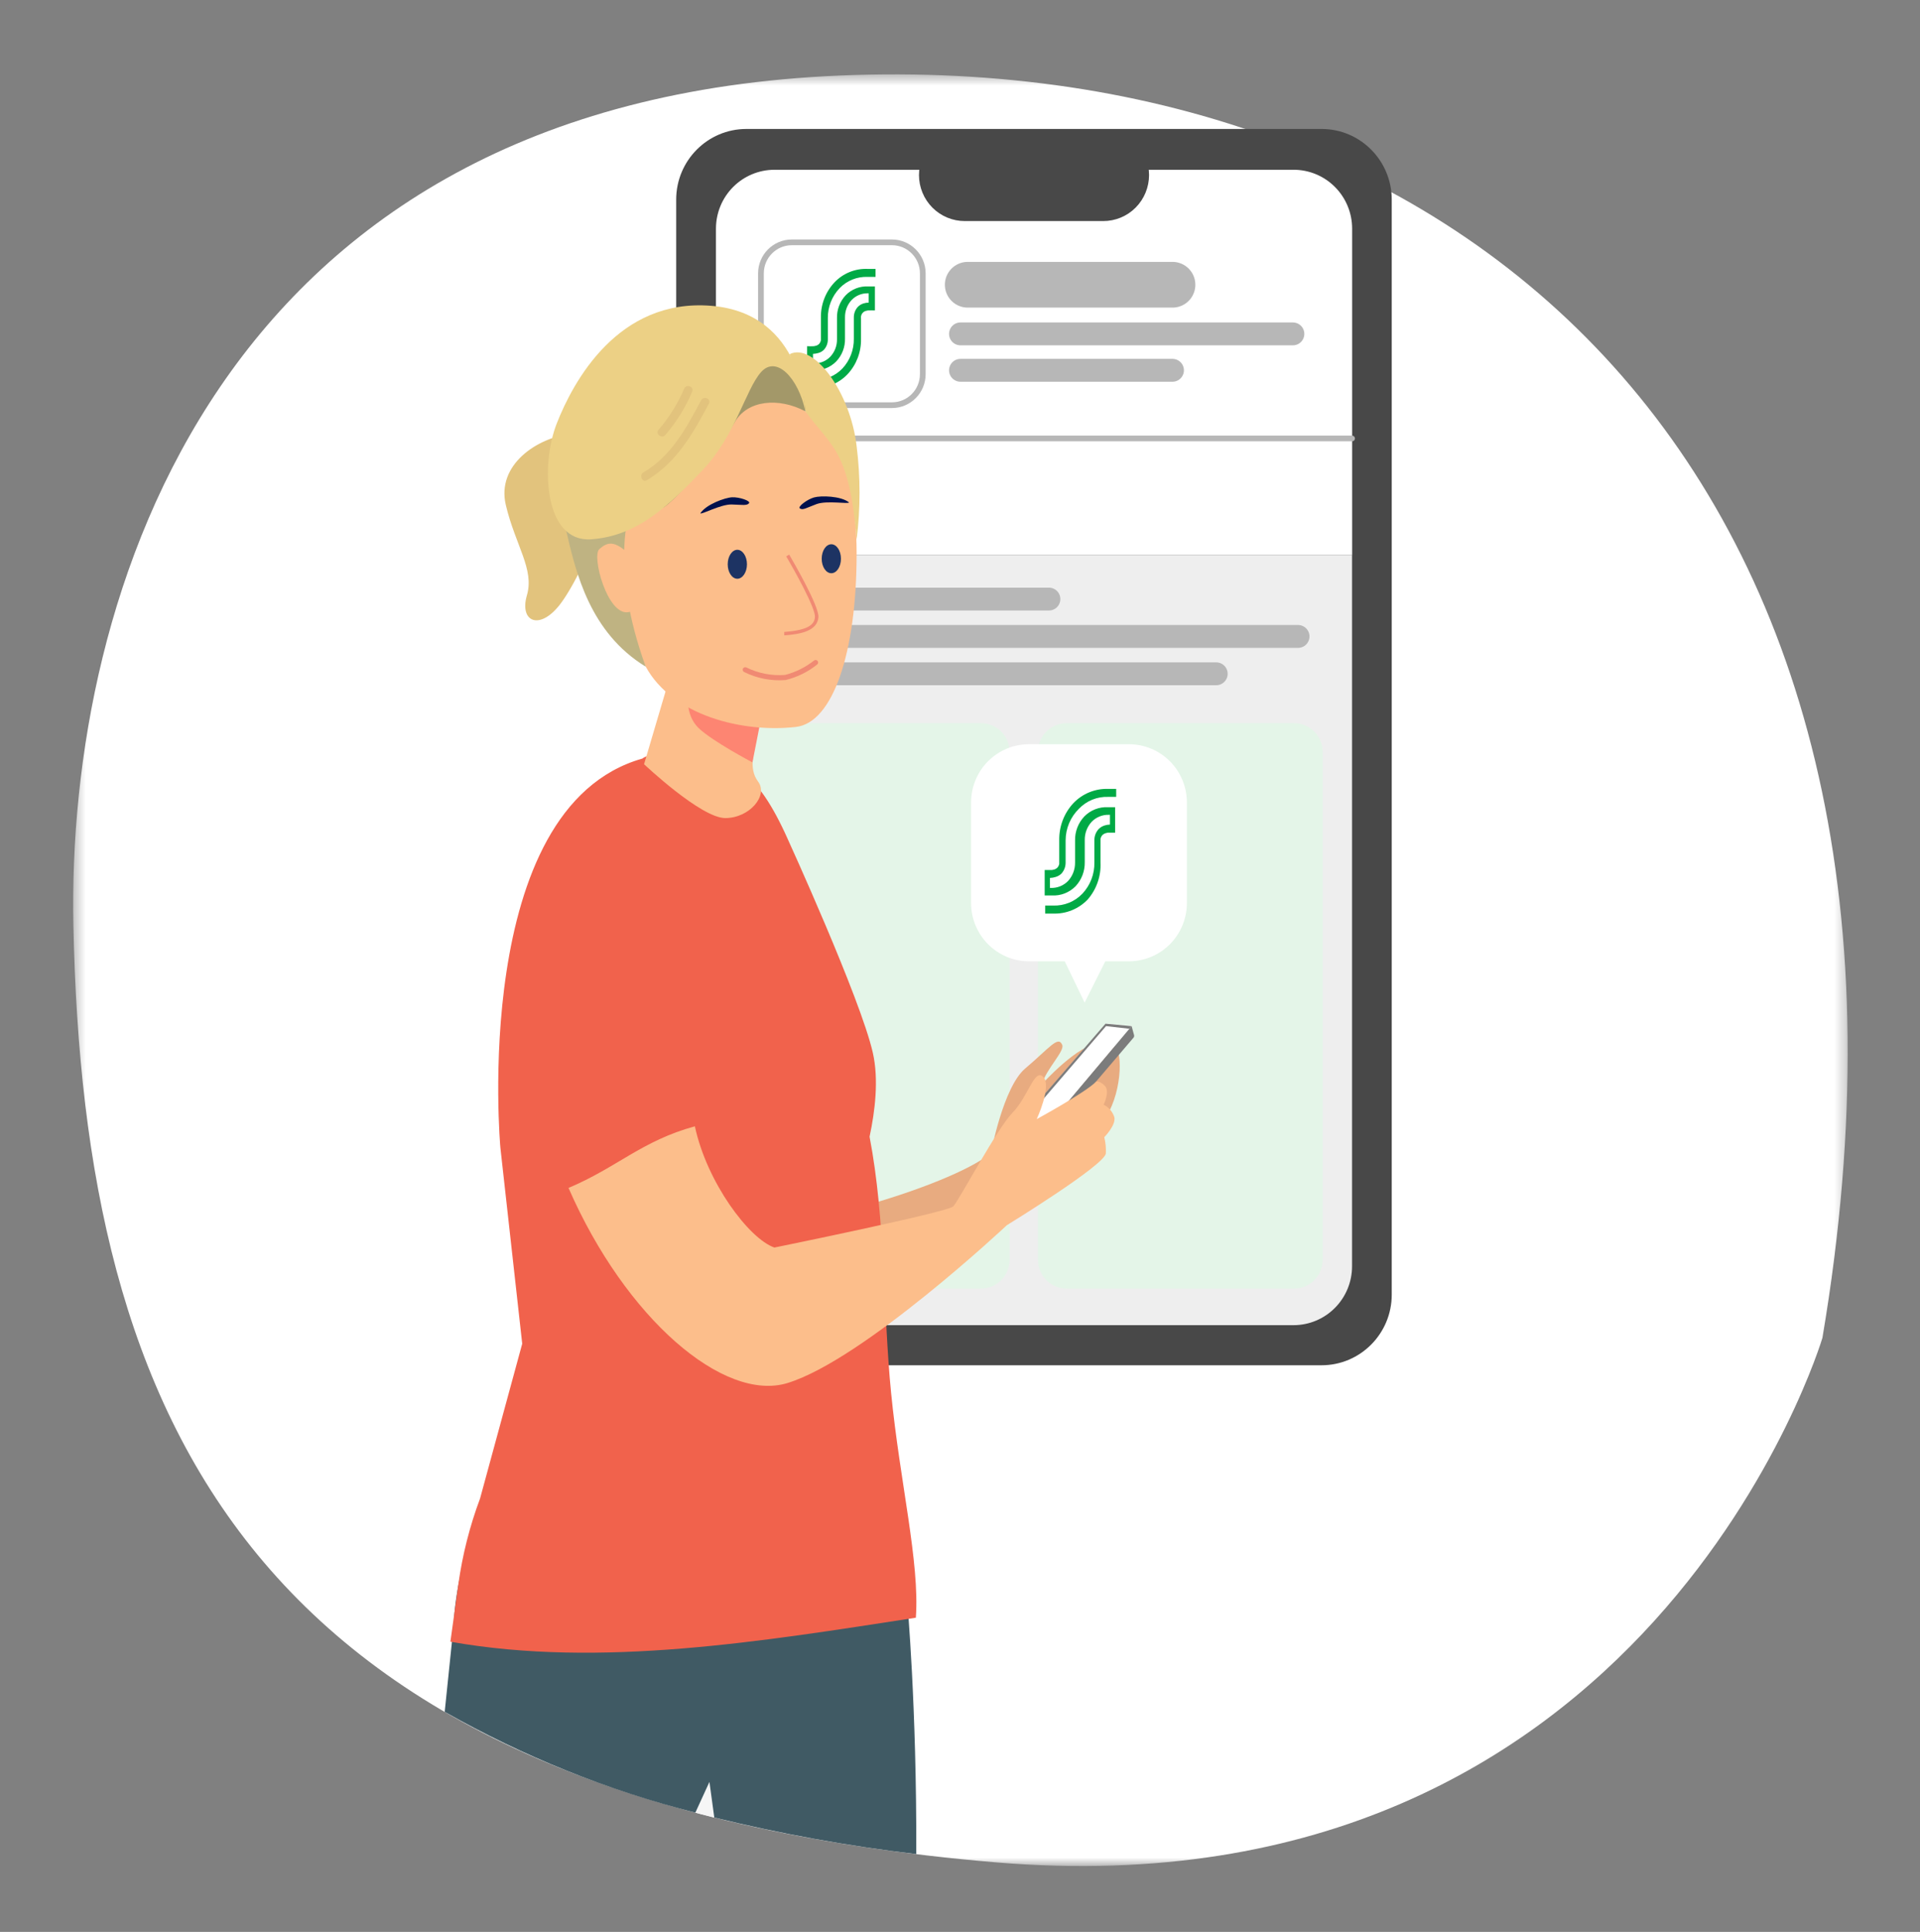
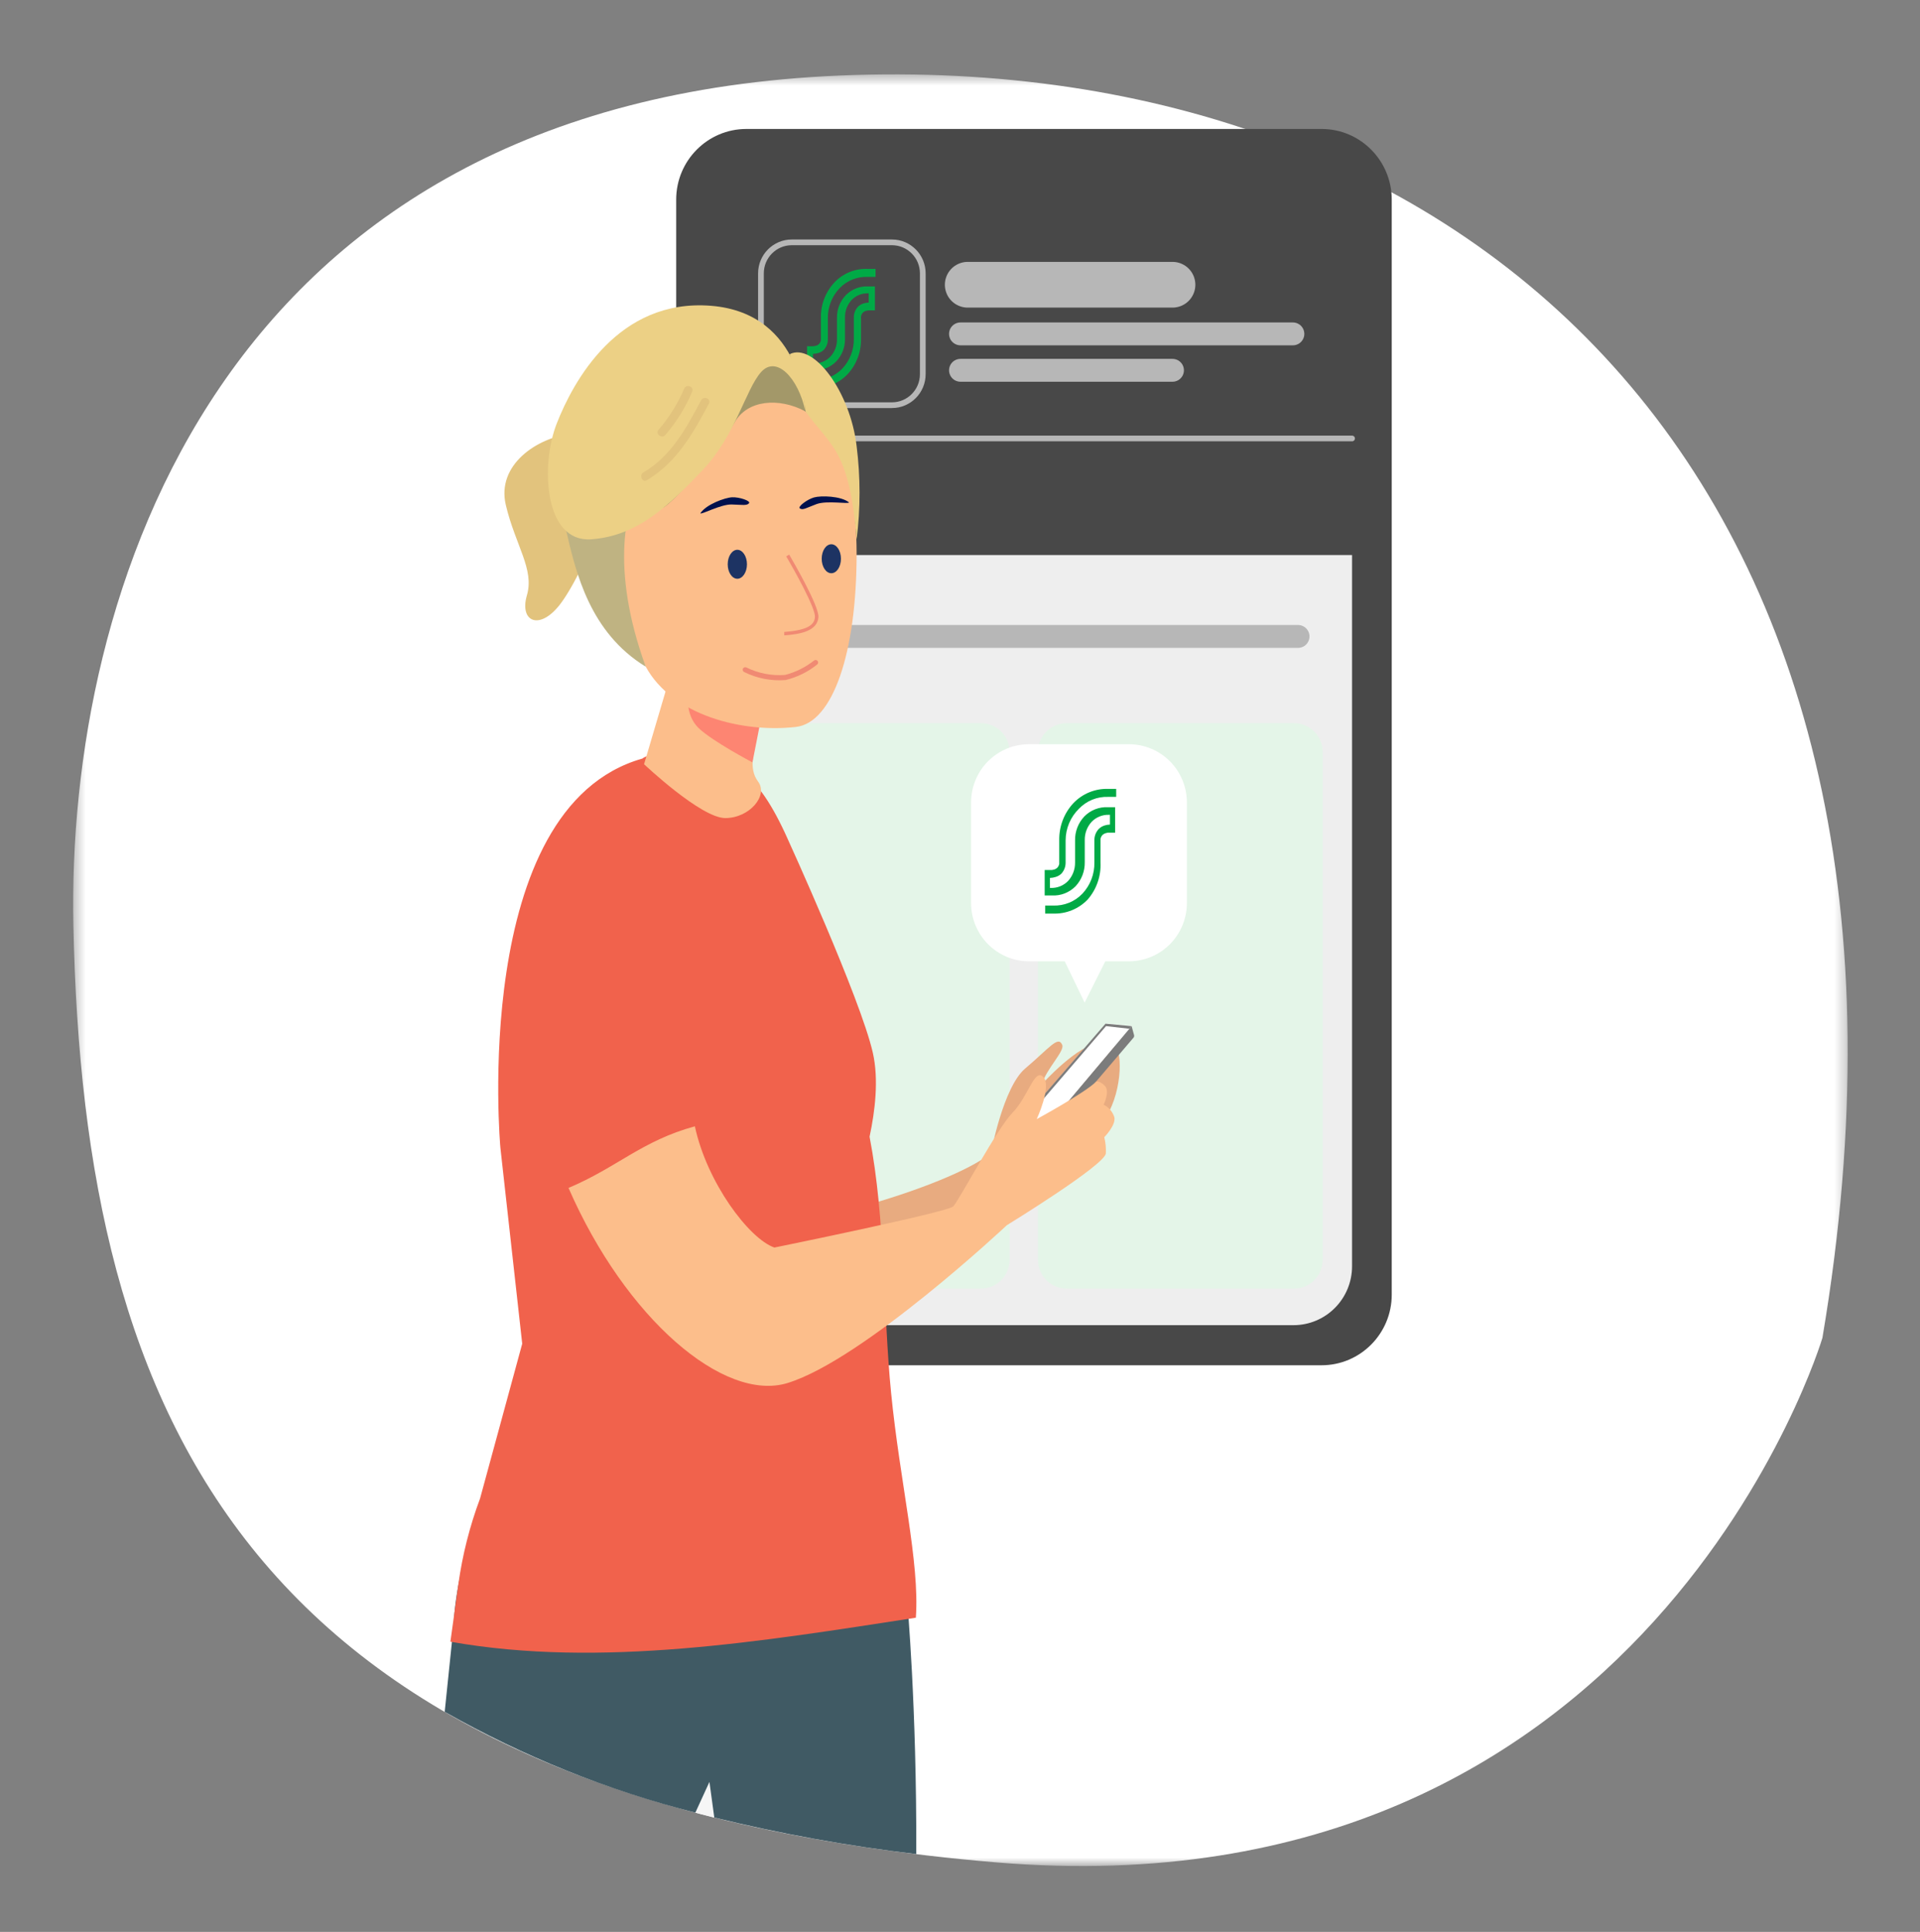
<svg xmlns="http://www.w3.org/2000/svg" fill="none" height="169" viewBox="0 0 168 169" width="168">
  <rect x="0" y="0" width="168" height="169" fill="#808080" stroke="none" />
  <mask id="a" height="158" maskUnits="userSpaceOnUse" width="156" x="6" y="6">
    <path d="m161.669 6.5h-155.254v156.73h155.254z" fill="#fff" />
  </mask>
  <g mask="url(#a)">
    <path d="m159.463 117.03s-15.099 50.708-72.325 45.885c-65.506-5.53-79.826-38.857-80.717-81.977-.585-28.77 12.476-72.058 67.099-74.333 55.145-2.303 98.6 35.581 85.942 110.425z" fill="#fff" />
    <path d="m115.633 11.281h-50.323c-3.393 0-6.144 2.767-6.144 6.181v95.788c0 3.414 2.751 6.181 6.144 6.181h50.323c3.393 0 6.144-2.767 6.144-6.181v-95.788c0-3.414-2.751-6.181-6.144-6.181z" fill="#484848" />
    <path d="m62.646 110.772c0 1.366.54 2.676 1.5 3.642.961.967 2.263 1.51 3.621 1.51h45.417c1.358 0 2.661-.543 3.621-1.51.961-.966 1.5-2.276 1.5-3.642v-62.216h-55.666z" fill="#eee" />
-     <path d="m113.184 14.851h-45.417c-1.357 0-2.659.542-3.619 1.506s-1.501 2.273-1.502 3.639v28.56h55.666v-28.56c-.001-.677-.134-1.346-.392-1.971-.258-.625-.636-1.192-1.113-1.67-.476-.478-1.041-.856-1.663-1.115-.621-.258-1.287-.39-1.96-.39z" fill="#fff" />
    <path d="m96.533 11.288h-12.114c-.526-.001-1.047.102-1.534.304-.486.202-.927.498-1.3.872-.372.374-.668.818-.869 1.307-.202.489-.305 1.013-.305 1.542 0 .529.104 1.053.305 1.542.201.489.497.933.869 1.307.372.374.814.67 1.3.872.486.202 1.008.305 1.534.304h12.114c.526.001 1.047-.103 1.534-.304.486-.202.928-.498 1.3-.872.372-.374.668-.818.869-1.307.202-.489.306-1.013.306-1.542 0-.529-.104-1.053-.306-1.542-.201-.489-.497-.933-.869-1.307-.372-.374-.814-.67-1.3-.872-.486-.202-1.008-.305-1.534-.304z" fill="#484848" />
-     <path d="m69.04 58.943h37.38" stroke="#b7b7b7" stroke-linecap="round" stroke-linejoin="round" stroke-width="2" />
    <path d="m84.042 32.393h18.551" stroke="#b7b7b7" stroke-linecap="round" stroke-linejoin="round" stroke-width="2" />
    <path d="m85.838 63.263h-19.908c-1.383 0-2.505 1.128-2.505 2.52v44.422c0 1.391 1.121 2.52 2.505 2.52h19.908c1.383 0 2.505-1.129 2.505-2.52v-44.422c0-1.392-1.122-2.52-2.505-2.52z" fill="#e4f5e8" />
    <path d="m113.232 63.263h-19.908c-1.383 0-2.505 1.128-2.505 2.52v44.422c0 1.391 1.122 2.52 2.505 2.52h19.908c1.383 0 2.505-1.129 2.505-2.52v-44.422c0-1.392-1.122-2.52-2.505-2.52z" fill="#e4f5e8" />
    <g stroke="#b7b7b7" stroke-linecap="round" stroke-linejoin="round">
      <path d="m84.676 24.909h17.917" stroke-width="4" />
      <g stroke-width="2">
        <path d="m84.042 29.208h29.086" />
-         <path d="m69.04 52.406h22.74" />
        <path d="m69.04 55.675h44.54" />
      </g>
      <path d="m78.044 21.2h-8.761c-1.491 0-2.7 1.216-2.7 2.716v8.813c0 1.5 1.209 2.716 2.7 2.716h8.761c1.491 0 2.7-1.216 2.7-2.716v-8.813c0-1.5-1.209-2.716-2.7-2.716z" stroke-width=".5" />
    </g>
    <path d="m73.472 25.203c.316-.326.697-.582 1.117-.751.421-.169.873-.247 1.325-.229h.696v-.7h-.696c-.538-.021-1.074.072-1.573.275-.5.203-.95.51-1.322.901-.783.835-1.211 1.946-1.19 3.094v1.771c.004.068.004.135 0 .203-.024.12-.08.231-.16.322-.066.067-.147.118-.237.147l-.216.049c-.199.011-.399.011-.598 0v2.1h.585c.364.019.727-.039 1.067-.172.34-.133.647-.337.902-.598.252-.267.45-.581.581-.924.131-.344.194-.71.184-1.078v-1.855c-.008-.564.201-1.108.585-1.519.18-.187.397-.335.637-.435.239-.1.496-.15.755-.146h.097v.812c-.158.004-.315.03-.466.077-.184.06-.351.163-.487.301-.229.252-.353.583-.348.924v1.855c.017.969-.342 1.906-1.002 2.611-.315.329-.695.586-1.116.756s-.873.249-1.326.231h-.696v.7h.696c.537.018 1.072-.078 1.569-.282.497-.204.947-.511 1.319-.901.783-.835 1.208-1.946 1.183-3.094v-1.771c-.007-.068-.007-.136 0-.203.021-.121.077-.232.16-.322.063-.067.143-.117.23-.147l.216-.049c.204-.01.408-.01.612 0v-2.1h-.585c-.364-.019-.727.039-1.067.172-.34.133-.647.337-.902.598-.252.267-.45.581-.581.924-.131.344-.194.71-.184 1.078v1.855c.01.564-.2 1.109-.585 1.519-.184.192-.406.343-.652.444-.246.101-.509.15-.774.144h-.09v-.833c.158-.006.315-.032.466-.077.184-.049.352-.145.487-.28.23-.251.355-.582.348-.924v-1.855c-.01-.976.363-1.917 1.037-2.618z" fill="#00aa46" />
    <path d="m62.645 38.356h55.66" stroke="#b7b7b7" stroke-linecap="round" stroke-linejoin="round" stroke-width=".5" />
    <path d="m60.843 158.568 1.656.427-.424-3.115z" fill="#f6f6f6" />
    <path d="m79.38 140.108-35.334-13.706c-1.211 3.612-4.091 9.66-4.356 15.813l-.779 7.532c6.888 3.91 14.264 6.876 21.933 8.82l1.232-2.688.424 3.115c5.821 1.428 11.723 2.496 17.674 3.199.042-13.055-.793-22.085-.793-22.085z" fill="#405a64" />
    <path d="m97.855 92.11c-.417-1.512-1.58-.868-1.58-.868-1.921.049-5.114 3.612-5.114 3.612.39-1.344 1.997-2.891 1.788-3.437-.348-.868-1.113.252-3.249 2.058-1.927 1.631-2.999 7.42-2.999 7.42-3.973 3.101-17.883 6.867-20.875 6.195l-2.296 12.026c12.49 2.485 23.658-13.426 23.658-13.426s.786-.826 1.837-1.96c0 0 5.796-4.13 6.346-4.683 2.303-1.19 2.902-5.39 2.484-6.937z" fill="#e8ab80" />
    <path d="m76.088 99.431c.48-2.226.814-5.012.285-7.336-1.072-4.739-7.466-18.739-7.466-18.739-1.308-2.926-2.665-4.97-4.008-5.775-7.188-2.688-8.684-1.225-8.684-1.225-15.148 4.284-12.434 34.076-12.428 34.076l1.907 17.115-3.688 13.538c-.906 2.422-1.543 4.935-1.9 7.497l-.696 5.033c13.13 2.331 27.381-.049 40.727-2.1.348-4.844-1.392-11.851-2.164-19.656-.717-7.203-.466-14.994-1.886-22.428z" fill="#f1624c" />
    <path d="m70.022 52.868c.289-.286.633-.511 1.011-.66.378-.149.782-.22 1.188-.208h.32c.076 0 .148-.03.202-.084s.084-.127.084-.203c0-.076-.03-.149-.084-.203-.054-.054-.126-.084-.202-.084h-.32c-.478-.012-.953.073-1.398.25-.445.177-.85.442-1.191.779-.337.346-.602.756-.778 1.208-.176.451-.259.933-.245 1.417v1.477c.004.056.004.112 0 .168-.016.106-.065.204-.139.28-.058.059-.13.103-.209.126-.061.022-.124.038-.188.049h-.278c-.073.004-.142.035-.193.089-.051.053-.079.124-.079.198v1.26c0 .076.03.149.084.203s.126.084.202.084h.244c.324.008.646-.05.948-.171.301-.12.575-.3.806-.529.227-.22.406-.484.525-.777.12-.293.177-.607.171-.924v-1.54c-.007-.238.035-.475.122-.697.088-.221.218-.423.386-.591.167-.167.366-.297.585-.384.219-.087.453-.128.688-.12h.084v.427c.001.068-.023.133-.066.184-.044.051-.104.085-.17.096l-.181.049c-.163.049-.311.138-.431.259-.1.102-.179.223-.232.357-.052.134-.077.276-.074.42v1.568c.012.408-.059.815-.207 1.195-.149.38-.372.726-.656 1.017-.287.283-.628.506-1.002.653-.374.148-.774.218-1.176.207h-.327c-.076 0-.148.03-.202.084-.053.054-.084.127-.084.203 0 .076.03.149.084.203s.126.084.202.084h.32c.478.011.953-.075 1.398-.251.445-.177.849-.441 1.191-.778.338-.346.602-.756.778-1.208.175-.451.259-.933.245-1.417v-1.477c-.004-.056-.004-.112 0-.168.019-.105.068-.202.139-.28.059-.058.13-.101.209-.126l.195-.049h.278c.072-.005.139-.038.189-.091.049-.053.076-.123.076-.196v-1.253c0-.076-.03-.149-.084-.203-.054-.054-.126-.084-.202-.084h-.244c-.324-.008-.646.05-.948.17-.301.12-.575.301-.806.53-.218.223-.388.488-.502.779-.114.291-.168.602-.159.915v1.568c.008.238-.032.475-.118.696-.086.222-.216.423-.383.592-.168.167-.368.299-.589.387-.22.088-.455.13-.692.124h-.077v-.448c0-.068.024-.134.067-.186.043-.052.103-.088.169-.101l.181-.042c.161-.047.308-.131.431-.245.101-.102.179-.224.232-.357.053-.134.078-.276.074-.42v-1.596c-.017-.403.046-.805.185-1.184.139-.378.35-.726.622-1.021z" fill="#009b3e" />
    <path d="m49.953 37.95c-2.929.336-6.534 2.695-5.692 6.237.842 3.542 2.512 5.6 1.844 7.889s1.065 3.108 2.846.861c1.781-2.247 6.861-12.208 1.392-14.987" fill="#e2c37d" />
    <path d="m66.333 63.822c-.299 1.806-.911 3.332 0 4.55.912 1.218-.751 3.192-2.874 3.192-2.122 0-7.104-4.711-7.104-4.711l2.421-8.197z" fill="#fcbe8b" />
    <path d="m60.349 59.833c-.223.777-.431 2.695.779 3.857 1.211 1.162 4.711 3.003 4.711 3.003l.696-3.549z" fill="#fd8572" />
    <path d="m63.313 33.988c8.768 0 11.641 5.782 11.641 14.455s-2.087 14.784-5.309 15.148c-4.676.539-10.813-1.008-13.137-5.264-2.324-4.256-7.111-24.339 6.805-24.339z" fill="#fcbe8b" />
    <path d="m64.517 50.628c.459 0 .842-.567.842-1.267s-.383-1.267-.842-1.267c-.459 0-.842.567-.842 1.267s.376 1.267.842 1.267z" fill="#1d3363" />
    <path d="m72.741 50.145c.466 0 .842-.567.842-1.267s-.376-1.267-.842-1.267-.842.567-.842 1.267.376 1.267.842 1.267z" fill="#1d3363" />
    <path d="m68.622 55.584v-.301c1.851-.14 2.651-.532 2.686-1.323s-1.802-4.081-2.512-5.292l.258-.154c.264.455 2.602 4.452 2.561 5.46-.09 1.225-1.552 1.505-2.992 1.61z" fill="#f08a73" />
    <path d="m69.089 30.986c2.087-1.064 5.316 3.29 5.866 8.043.34 2.71.34 5.452 0 8.162-.64-7.84-2.199-8.071-4.481-11.2-.294-1.711-.758-3.387-1.385-5.005z" fill="#ecd085" />
    <path d="m49.543 46.421c.856 3.717 2.087 8.918 6.958 11.9-3.11-8.526-1.858-14.336 0-17.052-5.678 2.289-6.958 5.152-6.958 5.152z" fill="#bfb382" />
    <path d="m70.474 35.984c-2.352-1.246-5.101-.987-6.193.966-1.093 1.953-4.613 6.3-6.137 7.399s2.693-12.117 2.693-12.117 4.558-2.191 7.077-.952 2.561 4.704 2.561 4.704z" fill="#a39869" />
    <path d="m70.473 35.984c-.612-2.898-2.54-4.956-3.89-3.423s-2.227 5.544-5.114 8.575c-2.888 3.031-5.643 5.754-9.742 6.041-4.098.287-4.46-6.433-3.013-10.129 1.447-3.696 5.379-10.955 13.513-10.297s8.246 9.233 8.246 9.233z" fill="#ecd085" />
    <path d="m56.591 42.01c2.609-1.54 4.057-4.095 5.441-6.713.216-.42-.466-.7-.696-.266-1.28 2.422-2.623 4.9-5.052 6.3-.39.245-.07.917.306.679z" fill="#e2c37d" />
    <path d="m58.22 38.049c.975-1.133 1.766-2.414 2.345-3.794.181-.434-.494-.7-.696-.266-.56 1.32-1.324 2.544-2.261 3.626-.278.35.306.791.612.434z" fill="#e2c37d" />
-     <path d="m55.227 48.647c-1.489-1.477-2.087-1.211-2.783-.616s.696 5.817 2.526 5.523c1.83-.294 1.079-1.484 1.079-1.484z" fill="#fcbe8b" />
    <path d="m68.741 59.489c-1.249.099-2.502-.143-3.625-.7-.053-.025-.095-.069-.116-.124-.021-.055-.019-.116.004-.17.026-.052.07-.093.124-.114.054-.021.114-.02.168.002 1.055.522 2.23.749 3.403.658.925-.24 1.79-.671 2.54-1.267.047-.034.106-.047.163-.038.057.009.108.04.143.087.034.047.049.105.041.162-.008.058-.038.11-.083.146-.812.649-1.755 1.112-2.763 1.358z" fill="#f08a73" />
    <path d="m65.54 44.02c.167-.203-.842-.546-1.475-.518s-2.282.623-2.783 1.4c.077.147 1.781-.798 2.742-.77.96.028 1.322.119 1.517-.112z" fill="#00114d" />
    <path d="m69.987 44.475c-.216-.14.626-.784 1.238-.959.612-.175 2.366-.133 3.062.434 0 .168-1.934-.189-2.839.147s-1.197.56-1.461.378z" fill="#00114d" />
    <path d="m89.616 100.958 9.428-11.2-2.282-.217-7.912 9.142z" fill="#fff" />
    <path d="m98.822 89.996-2.046-.231-5.915 6.881.598-1.001 5.274-6.097 2.282.217z" fill="#7c7c7c" />
    <path d="m99.183 90.773c.024-.031.042-.067.05-.106.008-.038.008-.079-.001-.118l-.216-.784-9.428 11.2.696.238z" fill="#7c7c7c" />
    <path d="m97.513 97.758c-.072-.243-.193-.468-.356-.66-.163-.193-.364-.349-.59-.46 0 0 .578-1.162.111-1.645s-.758-.378-.758-.378c-.974.98-5.205 3.283-5.205 3.283s1.343-2.912.571-3.696-1.336 1.764-2.679 3.122c-1.343 1.358-4.704 7.7-5.198 8.211-.494.511-15.649 3.598-15.649 3.598-2.234-.777-5.915-5.712-6.958-10.605-4.641 1.267-6.791 3.591-11.057 5.39 4.996 11.438 13.597 18.781 19.17 17.066 6.659-2.051 19.184-13.804 19.184-13.804s8.663-5.313 8.663-6.3c.022-.471-.024-.943-.139-1.4 0 0 1.002-1.008.891-1.722z" fill="#fcbe8b" />
    <path d="m98.801 65.103h-8.774c-1.34.002-2.625.538-3.572 1.49-.948.953-1.483 2.244-1.486 3.592v8.827c.005 1.347.541 2.638 1.488 3.59.948.952 2.231 1.488 3.57 1.492h3.138l1.74 3.612 1.809-3.612h2.087c1.338-.006 2.62-.543 3.566-1.494.946-.952 1.48-2.241 1.486-3.587v-8.827c-.004-1.347-.537-2.637-1.484-3.589-.947-.952-2.229-1.489-3.568-1.493z" fill="#fff" />
    <path d="m94.41 70.746c.33-.345.729-.615 1.17-.794.442-.178.916-.261 1.391-.242h.696v-.7h-.696c-.565-.018-1.127.083-1.651.296-.524.213-.997.535-1.39.943-.819.876-1.266 2.038-1.246 3.241v1.862c.004.072.004.145 0 .217-.024.125-.082.241-.167.336-.072.069-.157.121-.251.154l-.223.049c-.181 0-.633 0-.633 0v2.226h.612c.385.022.77-.038 1.13-.176.36-.139.686-.353.958-.629.53-.568.82-1.321.807-2.1v-1.946c-.01-.591.207-1.162.605-1.596.195-.201.429-.359.688-.463.258-.105.536-.155.815-.146h.097v.854c-.166.003-.33.032-.487.084-.193.062-.367.169-.508.315-.241.263-.373.608-.369.966v1.946c.02 1.016-.357 1.998-1.051 2.737-.331.344-.729.614-1.17.792-.441.178-.915.262-1.39.244h-.696v.7h.696c.564.021 1.126-.079 1.649-.293.523-.213.995-.536 1.385-.946.769-.89 1.168-2.043 1.113-3.22v-1.855c-.004-.072-.004-.145 0-.217.024-.125.082-.241.167-.336.072-.069.157-.121.251-.154l.223-.056h.64v-2.226h-.612c-.386-.022-.771.039-1.131.179-.36.14-.687.356-.957.633-.534.566-.823 1.32-.807 2.1v1.946c.004.591-.215 1.161-.612 1.596-.195.2-.428.356-.685.461-.257.105-.533.155-.811.148h-.09v-.875c.168-.004.334-.032.494-.084.191-.054.366-.155.508-.294.241-.263.373-.608.369-.966v-1.946c.002-.516.106-1.026.307-1.502.201-.475.494-.904.862-1.264z" fill="#00aa46" />
  </g>
</svg>